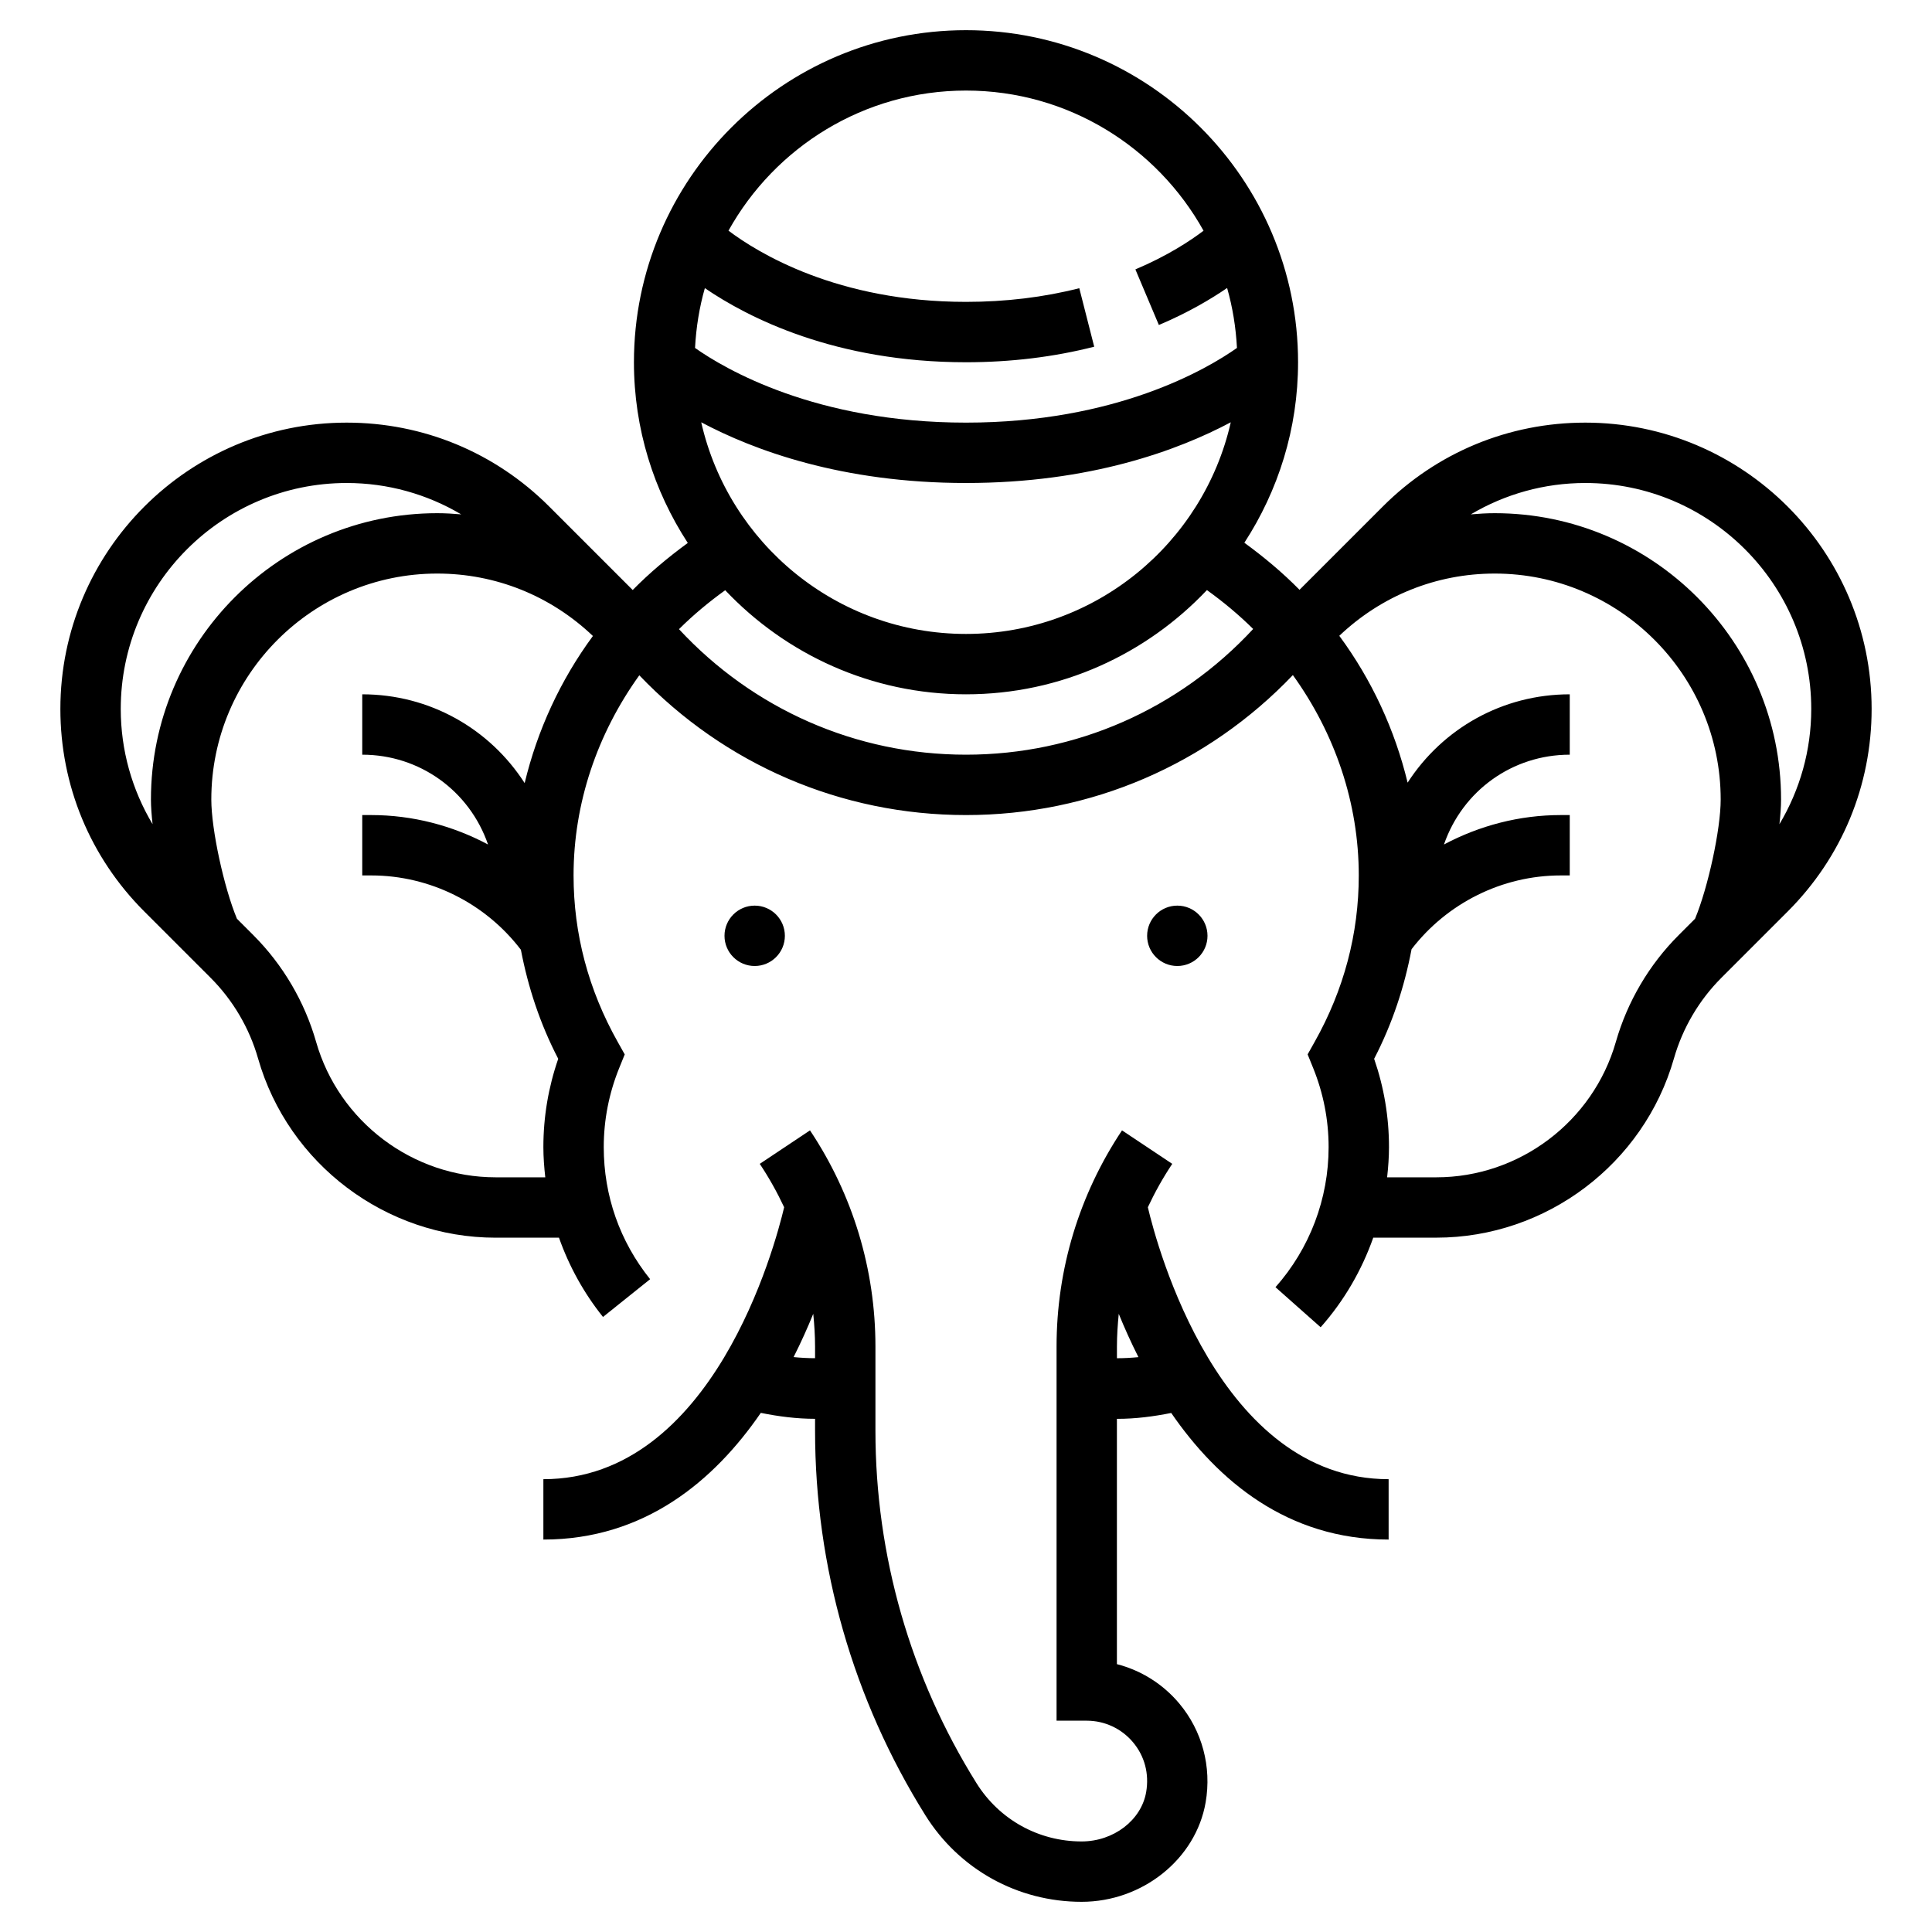
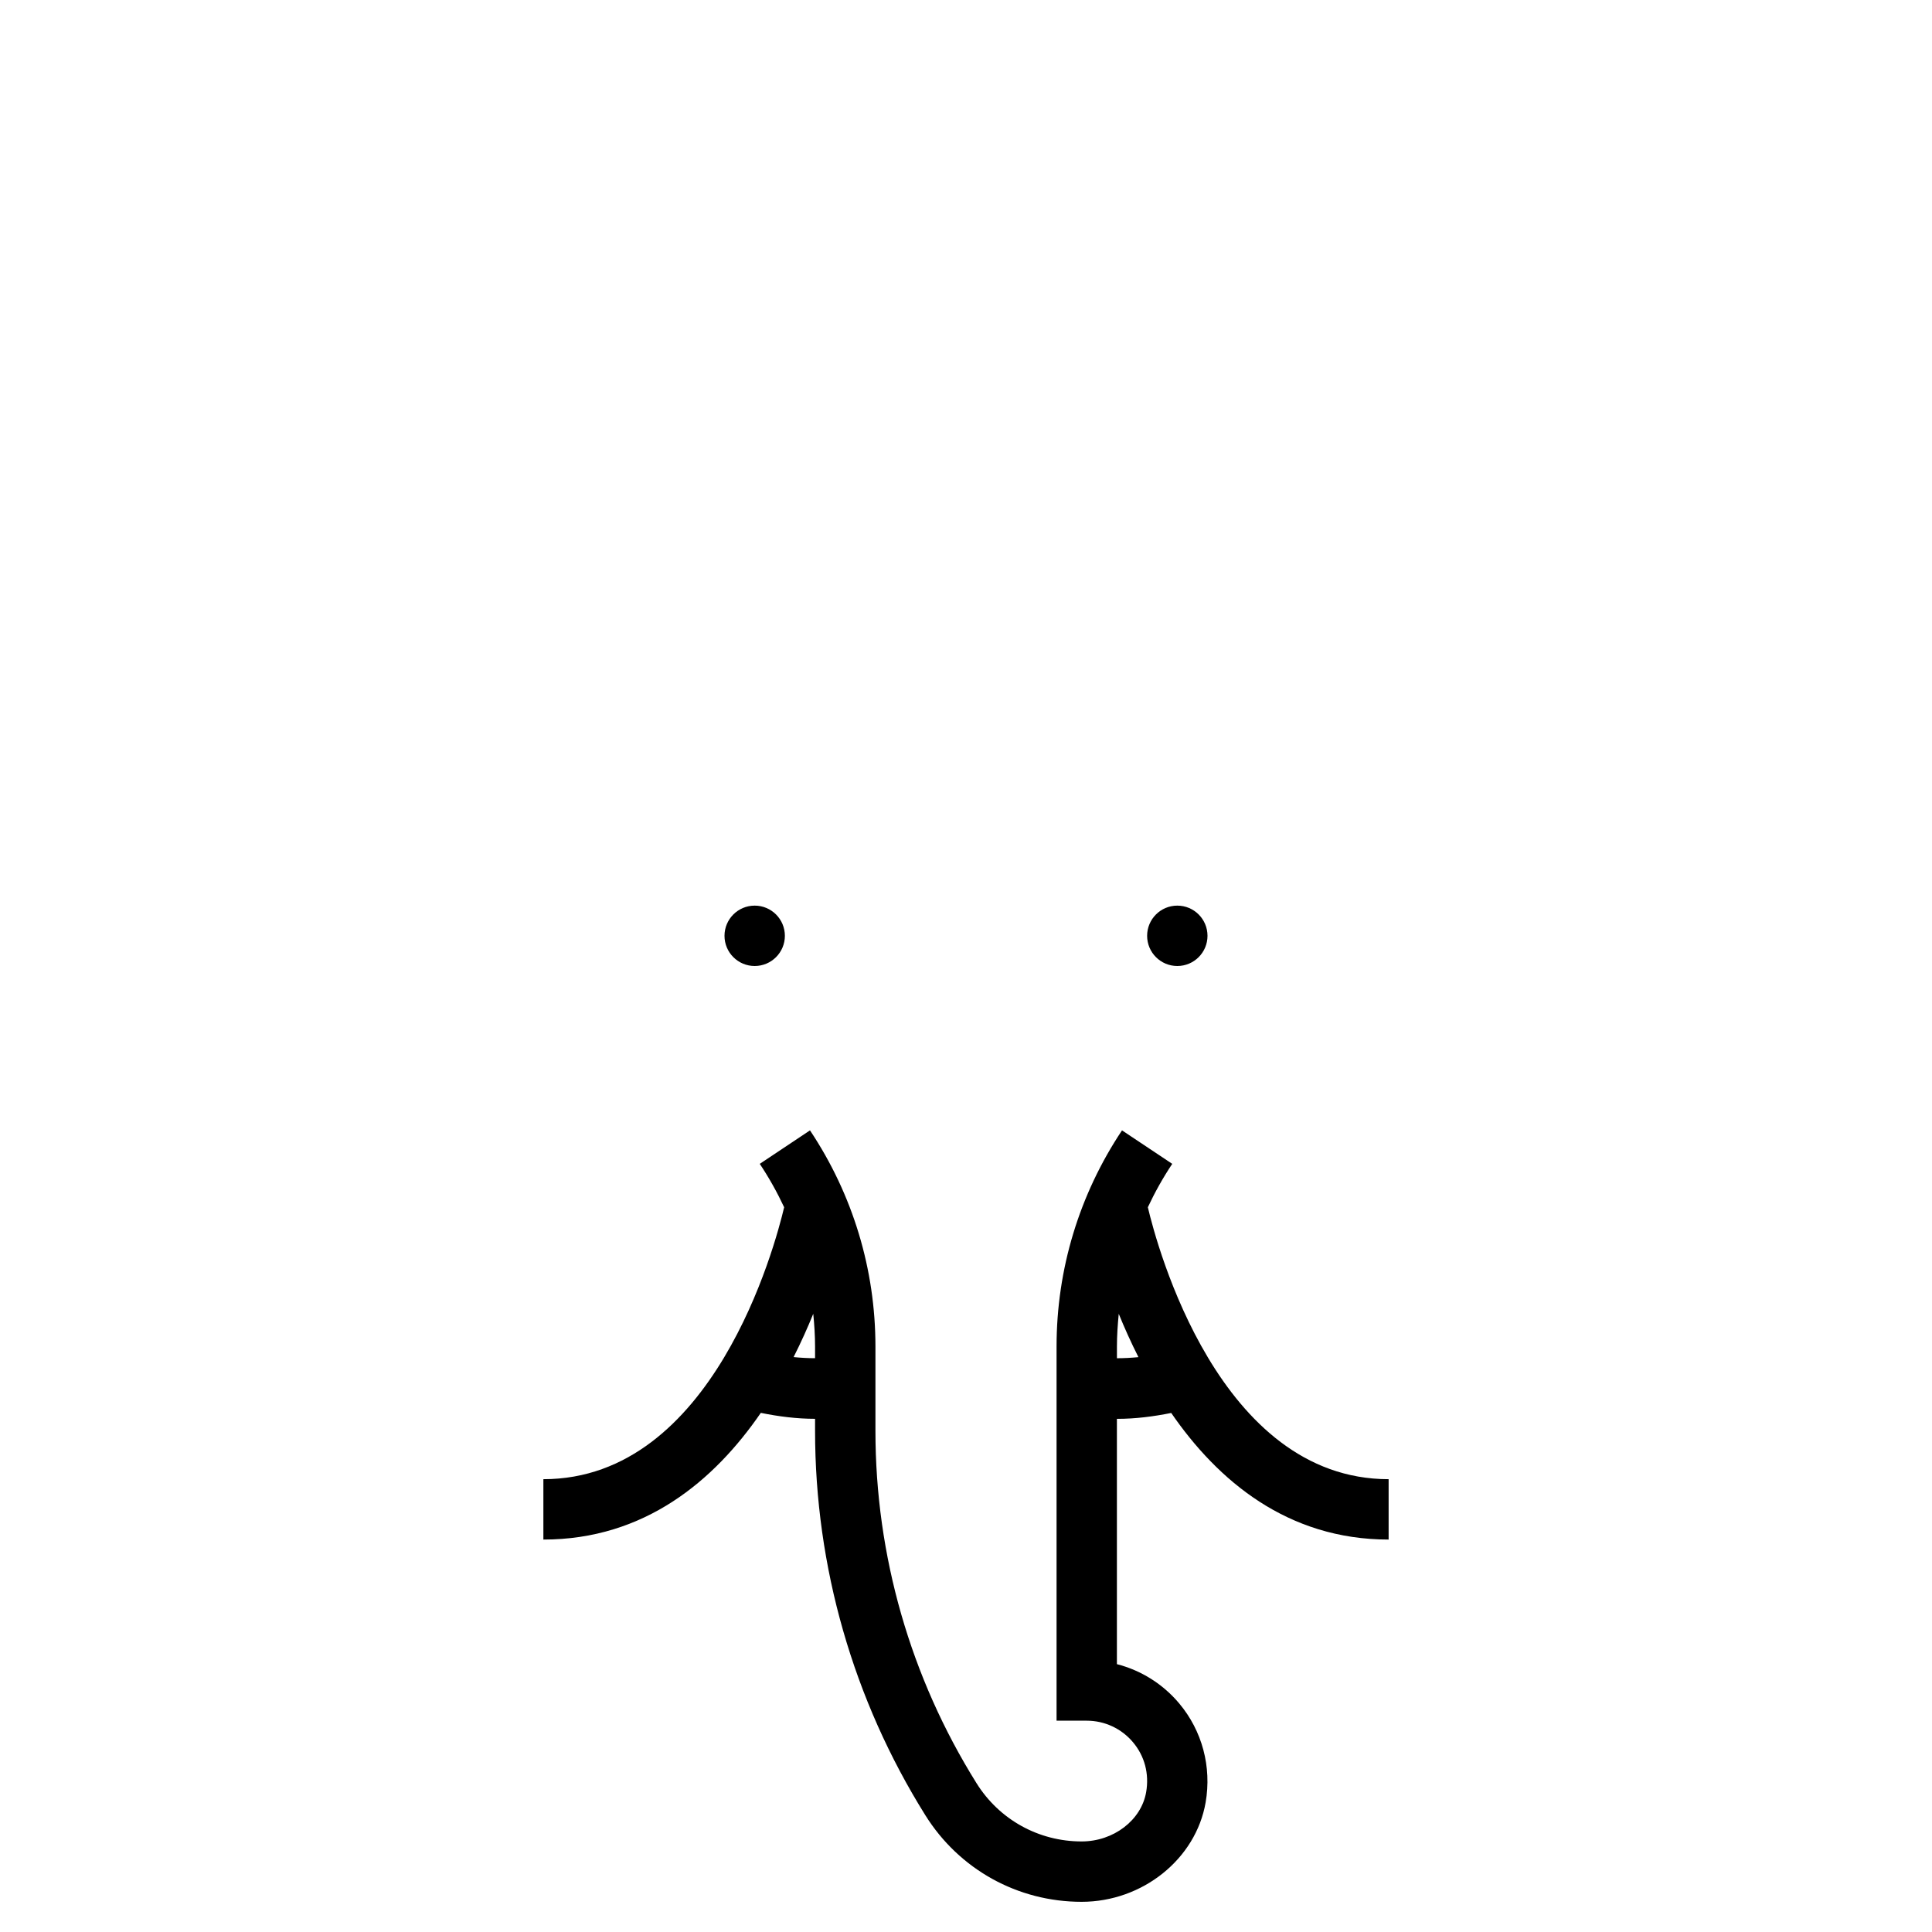
<svg xmlns="http://www.w3.org/2000/svg" width="64px" height="64px" viewBox="0 0 64 64" id="Layer_1_1_" style="enable-background:new 0 0 64 64;" version="1.1" xml:space="preserve">
  <g>
    <path d="M38.024,39.992c0.232-0.496,0.501-0.977,0.808-1.438l-1.664-1.109C35.75,39.572,35,42.048,35,44.605V57h1   c0.592,0,1.15,0.26,1.531,0.713c0.387,0.459,0.542,1.046,0.437,1.653C37.807,60.298,36.888,61,35.83,61   c-1.425,0-2.727-0.722-3.482-1.93C30.158,55.565,29,51.529,29,47.396v-2.791c0-2.557-0.75-5.033-2.168-7.16l-1.664,1.109   c0.307,0.461,0.576,0.942,0.808,1.438C25.677,41.261,23.622,49,18,49v2c3.355,0,5.66-1.952,7.203-4.197   C25.793,46.923,26.393,47,27,47v0.396c0,4.507,1.263,8.911,3.652,12.734C31.775,61.927,33.711,63,35.83,63   c2.017,0,3.783-1.416,4.108-3.292c0.205-1.18-0.115-2.376-0.877-3.282c-0.542-0.645-1.264-1.094-2.062-1.299v-8.127   c0.004,0,0.008,0.001,0.012,0.001c0.603,0,1.2-0.077,1.787-0.195C40.342,49.049,42.646,51,46,51v-2   C40.378,49,38.323,41.261,38.024,39.992z M26.289,44.955c0.248-0.491,0.464-0.973,0.651-1.433c0.036,0.359,0.06,0.72,0.06,1.084   v0.386C26.763,44.992,26.526,44.979,26.289,44.955z M37,44.993v-0.387c0-0.364,0.025-0.725,0.06-1.084   c0.187,0.461,0.404,0.944,0.652,1.435C37.474,44.98,37.237,44.993,37,44.993z" />
-     <path d="M52.515,14c-2.534,0-4.916,0.987-6.707,2.778l-2.76,2.76c-0.555-0.565-1.171-1.08-1.827-1.559   C42.341,16.257,43,14.205,43,12c0-6.065-4.935-11-11-11S21,5.935,21,12c0,2.208,0.66,4.261,1.784,5.986   c-0.656,0.479-1.27,0.994-1.825,1.559l-2.766-2.766C16.401,14.987,14.019,14,11.485,14C6.255,14,2,18.255,2,23.485   c0,2.534,0.987,4.916,2.778,6.707l2.198,2.198c0.741,0.741,1.285,1.666,1.573,2.674C9.548,38.56,12.784,41,16.418,41h2.099   c0.334,0.946,0.825,1.837,1.458,2.626l1.561-1.251C20.531,41.122,20,39.609,20,38c0-0.9,0.173-1.784,0.514-2.625l0.181-0.446   l-0.235-0.419C19.491,32.786,19,30.932,19,29c0-2.389,0.782-4.687,2.178-6.63C24,25.323,27.865,27,32,27   c4.139,0,8.006-1.68,10.828-4.637c1.399,1.944,2.183,4.245,2.183,6.637c0,1.932-0.491,3.786-1.459,5.509l-0.235,0.419l0.181,0.446   c0.341,0.841,0.514,1.725,0.514,2.625c0,1.713-0.625,3.361-1.76,4.641l1.496,1.327c0.776-0.875,1.36-1.885,1.743-2.968h2.091   c3.634,0,6.87-2.44,7.869-5.935c0.288-1.008,0.832-1.933,1.573-2.674l2.198-2.198C61.013,28.401,62,26.019,62,23.485   C62,18.255,57.745,14,52.515,14z M32,21c-4.278,0-7.862-3.004-8.771-7.011C24.963,14.91,27.879,16,32,16s7.037-1.09,8.771-2.011   C39.862,17.996,36.278,21,32,21z M32,3c3.382,0,6.331,1.877,7.869,4.643c-0.43,0.326-1.183,0.827-2.258,1.281l0.778,1.842   c0.968-0.409,1.715-0.853,2.261-1.226c0.181,0.636,0.29,1.301,0.326,1.986C39.992,12.22,36.98,14,32,14s-7.992-1.78-8.976-2.474   c0.036-0.683,0.144-1.346,0.325-1.981C24.78,10.522,27.661,12,32,12c1.476,0,2.904-0.173,4.247-0.515l-0.494-1.938   C34.572,9.848,33.309,10,32,10c-4.263,0-6.898-1.628-7.868-2.359C25.67,4.877,28.619,3,32,3z M4,23.485   C4,19.358,7.358,16,11.485,16c1.357,0,2.654,0.366,3.793,1.039C15.015,17.017,14.752,17,14.485,17C9.255,17,5,21.255,5,26.485   c0,0.241,0.022,0.522,0.054,0.817C4.372,26.158,4,24.852,4,23.485z M17.38,25.941C16.221,24.139,14.232,23,12,23v2   c1.899,0,3.55,1.192,4.167,2.975C14.99,27.348,13.665,27,12.299,27H12v2h0.299c1.944,0,3.78,0.92,4.956,2.462   c0.238,1.244,0.636,2.455,1.237,3.612C18.165,36.019,18,37,18,38c0,0.335,0.026,0.669,0.063,1h-1.645   c-2.746,0-5.191-1.844-5.946-4.485c-0.381-1.334-1.101-2.558-2.082-3.539l-0.541-0.541C7.419,29.401,7,27.479,7,26.485   C7,22.358,10.358,19,14.485,19c1.937,0,3.758,0.737,5.156,2.068C18.56,22.536,17.8,24.192,17.38,25.941z M32,25   c-3.649,0-7.051-1.511-9.508-4.158c0.468-0.466,0.981-0.894,1.531-1.29C26.029,21.67,28.859,23,32,23   c3.143,0,5.975-1.332,7.981-3.453c0.55,0.396,1.063,0.824,1.532,1.289C39.056,23.486,35.651,25,32,25z M53.527,34.515   C52.772,37.156,50.328,39,47.582,39H45.95c0.037-0.331,0.062-0.664,0.062-1c0-1-0.165-1.981-0.492-2.926   c0.603-1.163,1.003-2.38,1.24-3.631C47.936,29.914,49.765,29,51.701,29H52v-2h-0.299c-1.366,0-2.69,0.348-3.868,0.975   C48.45,26.192,50.101,25,52,25v-2c-2.226,0-4.211,1.132-5.371,2.926c-0.422-1.746-1.183-3.399-2.263-4.864   C45.763,19.734,47.581,19,49.515,19C53.642,19,57,22.358,57,26.485c0,0.994-0.419,2.915-0.849,3.95l-0.541,0.541   C54.628,31.957,53.909,33.181,53.527,34.515z M58.946,27.303C58.978,27.007,59,26.726,59,26.485C59,21.255,54.745,17,49.515,17   c-0.266,0-0.53,0.017-0.793,0.039C49.86,16.366,51.158,16,52.515,16C56.642,16,60,19.358,60,23.485   C60,24.852,59.628,26.158,58.946,27.303z" />
    <circle cx="39" cy="31" r="1" />
    <circle cx="25" cy="31" r="1" />
  </g>
</svg>